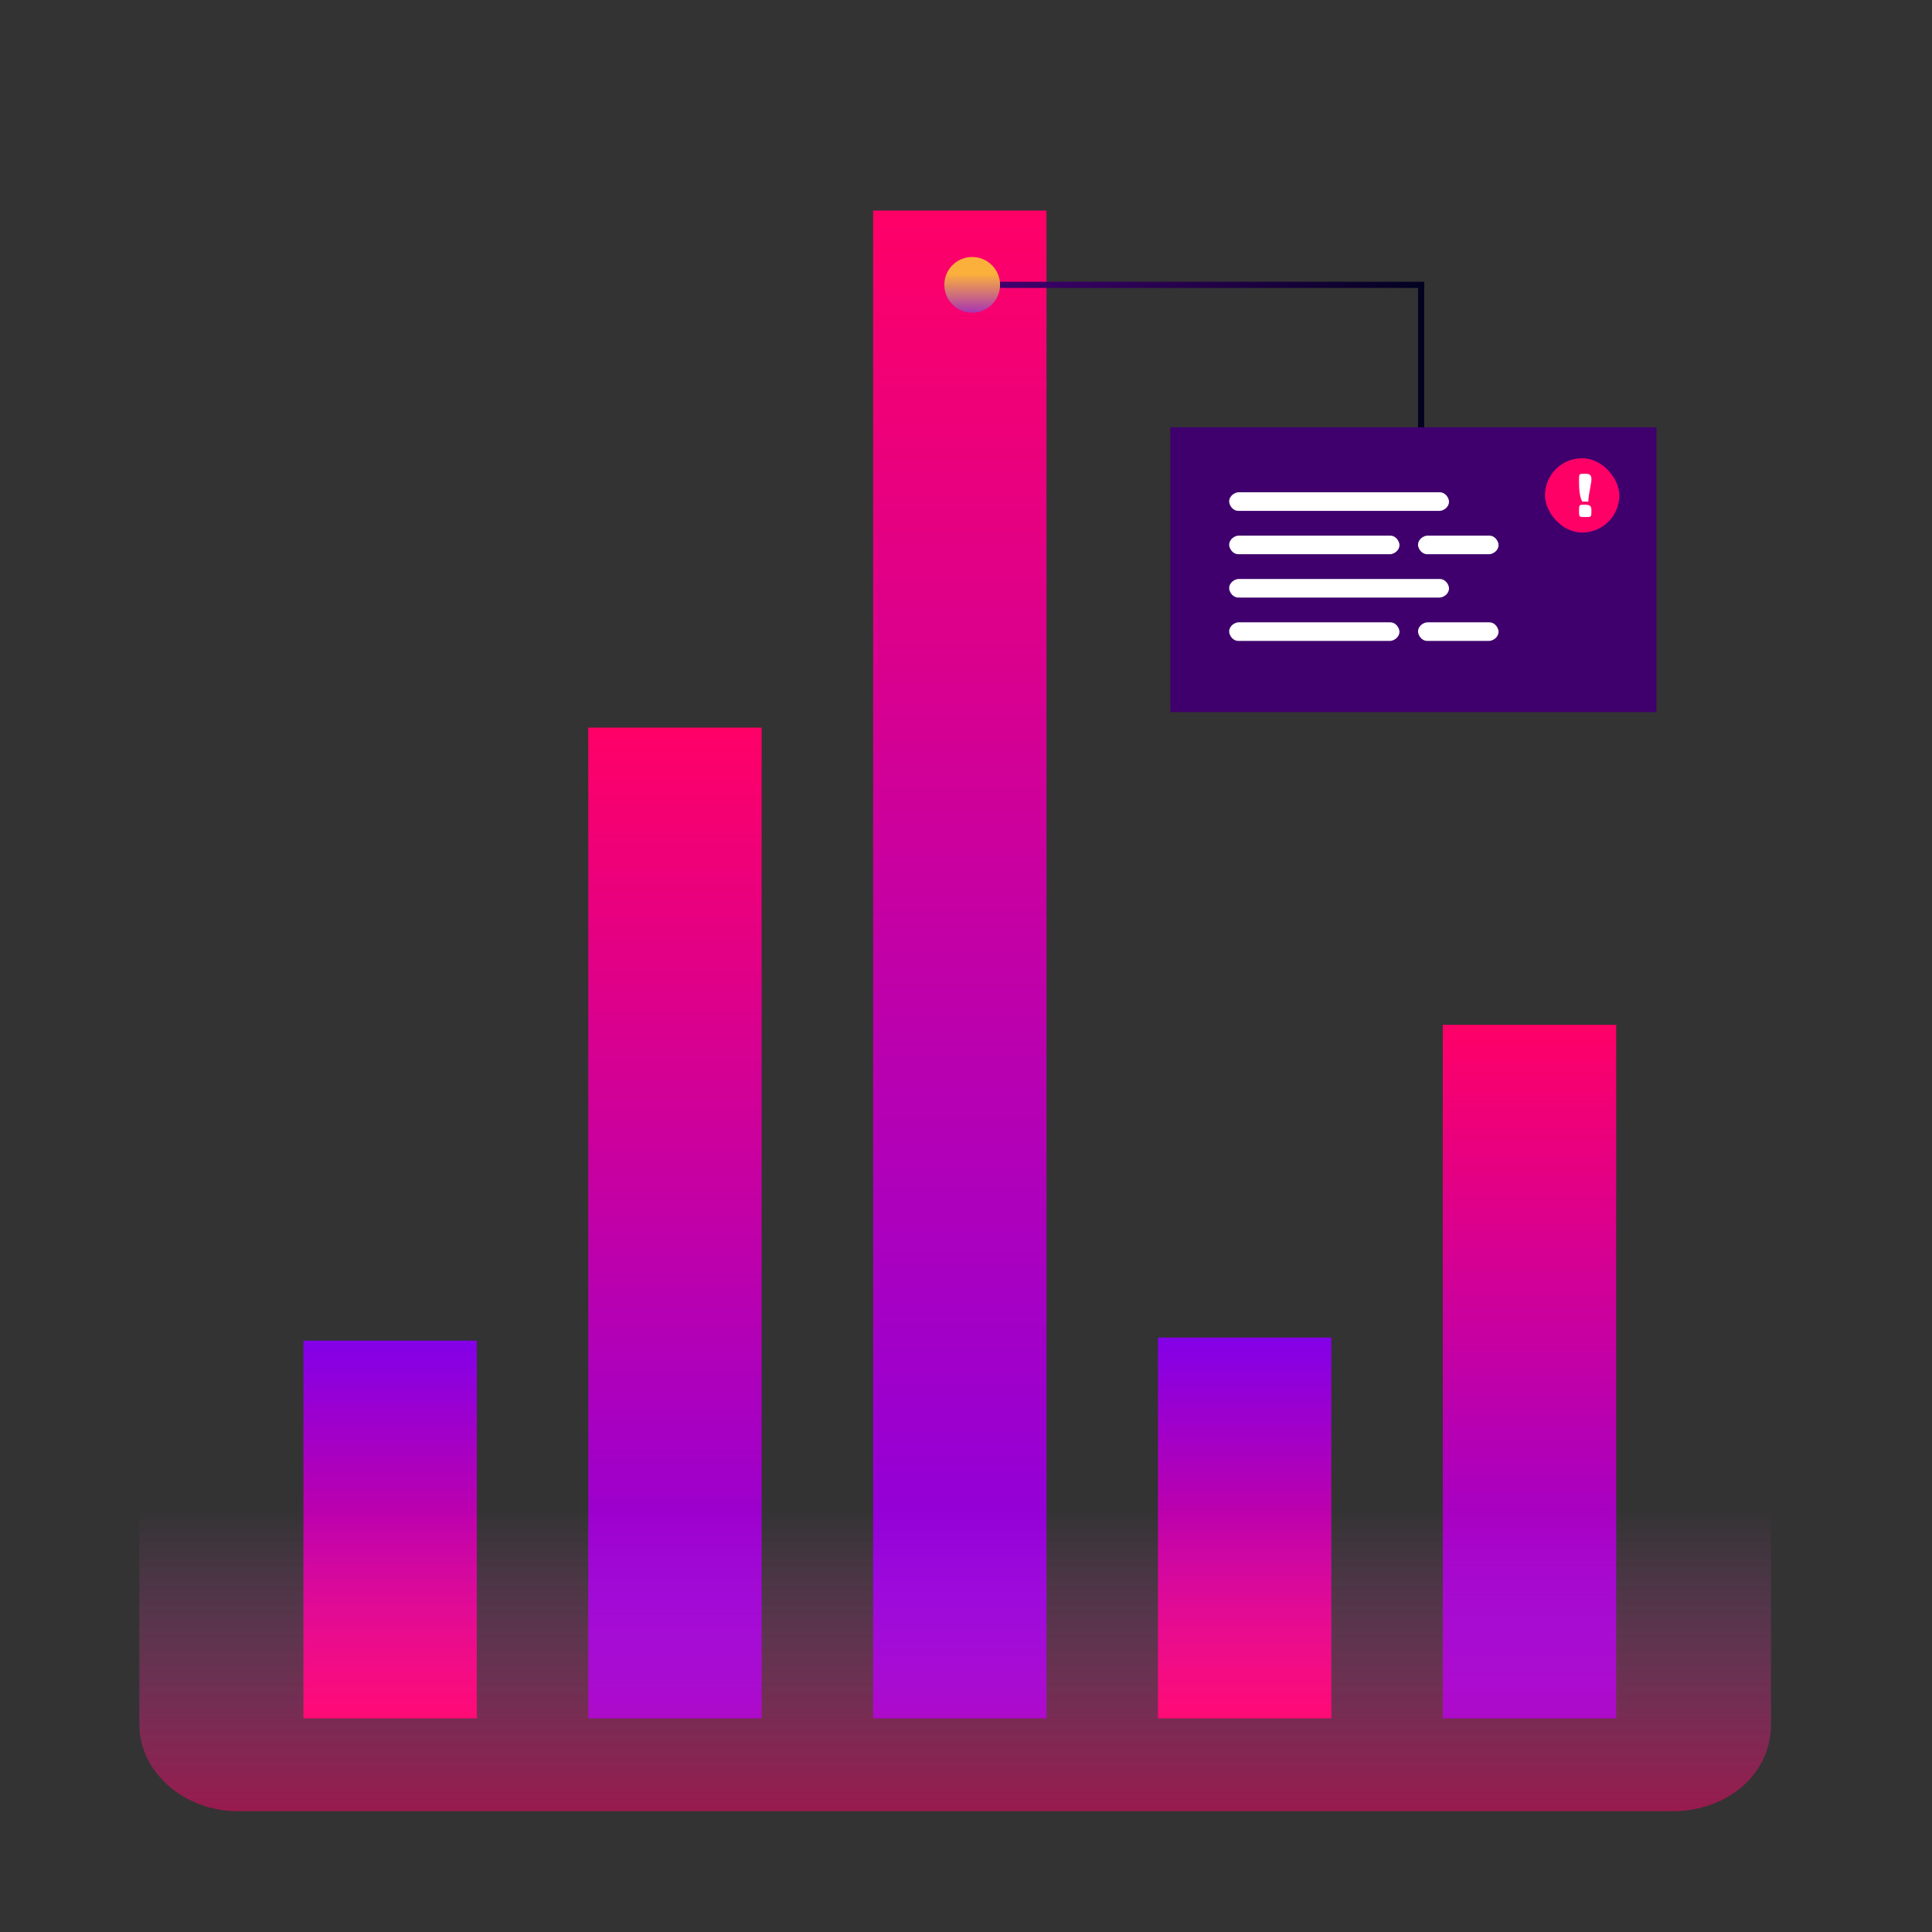
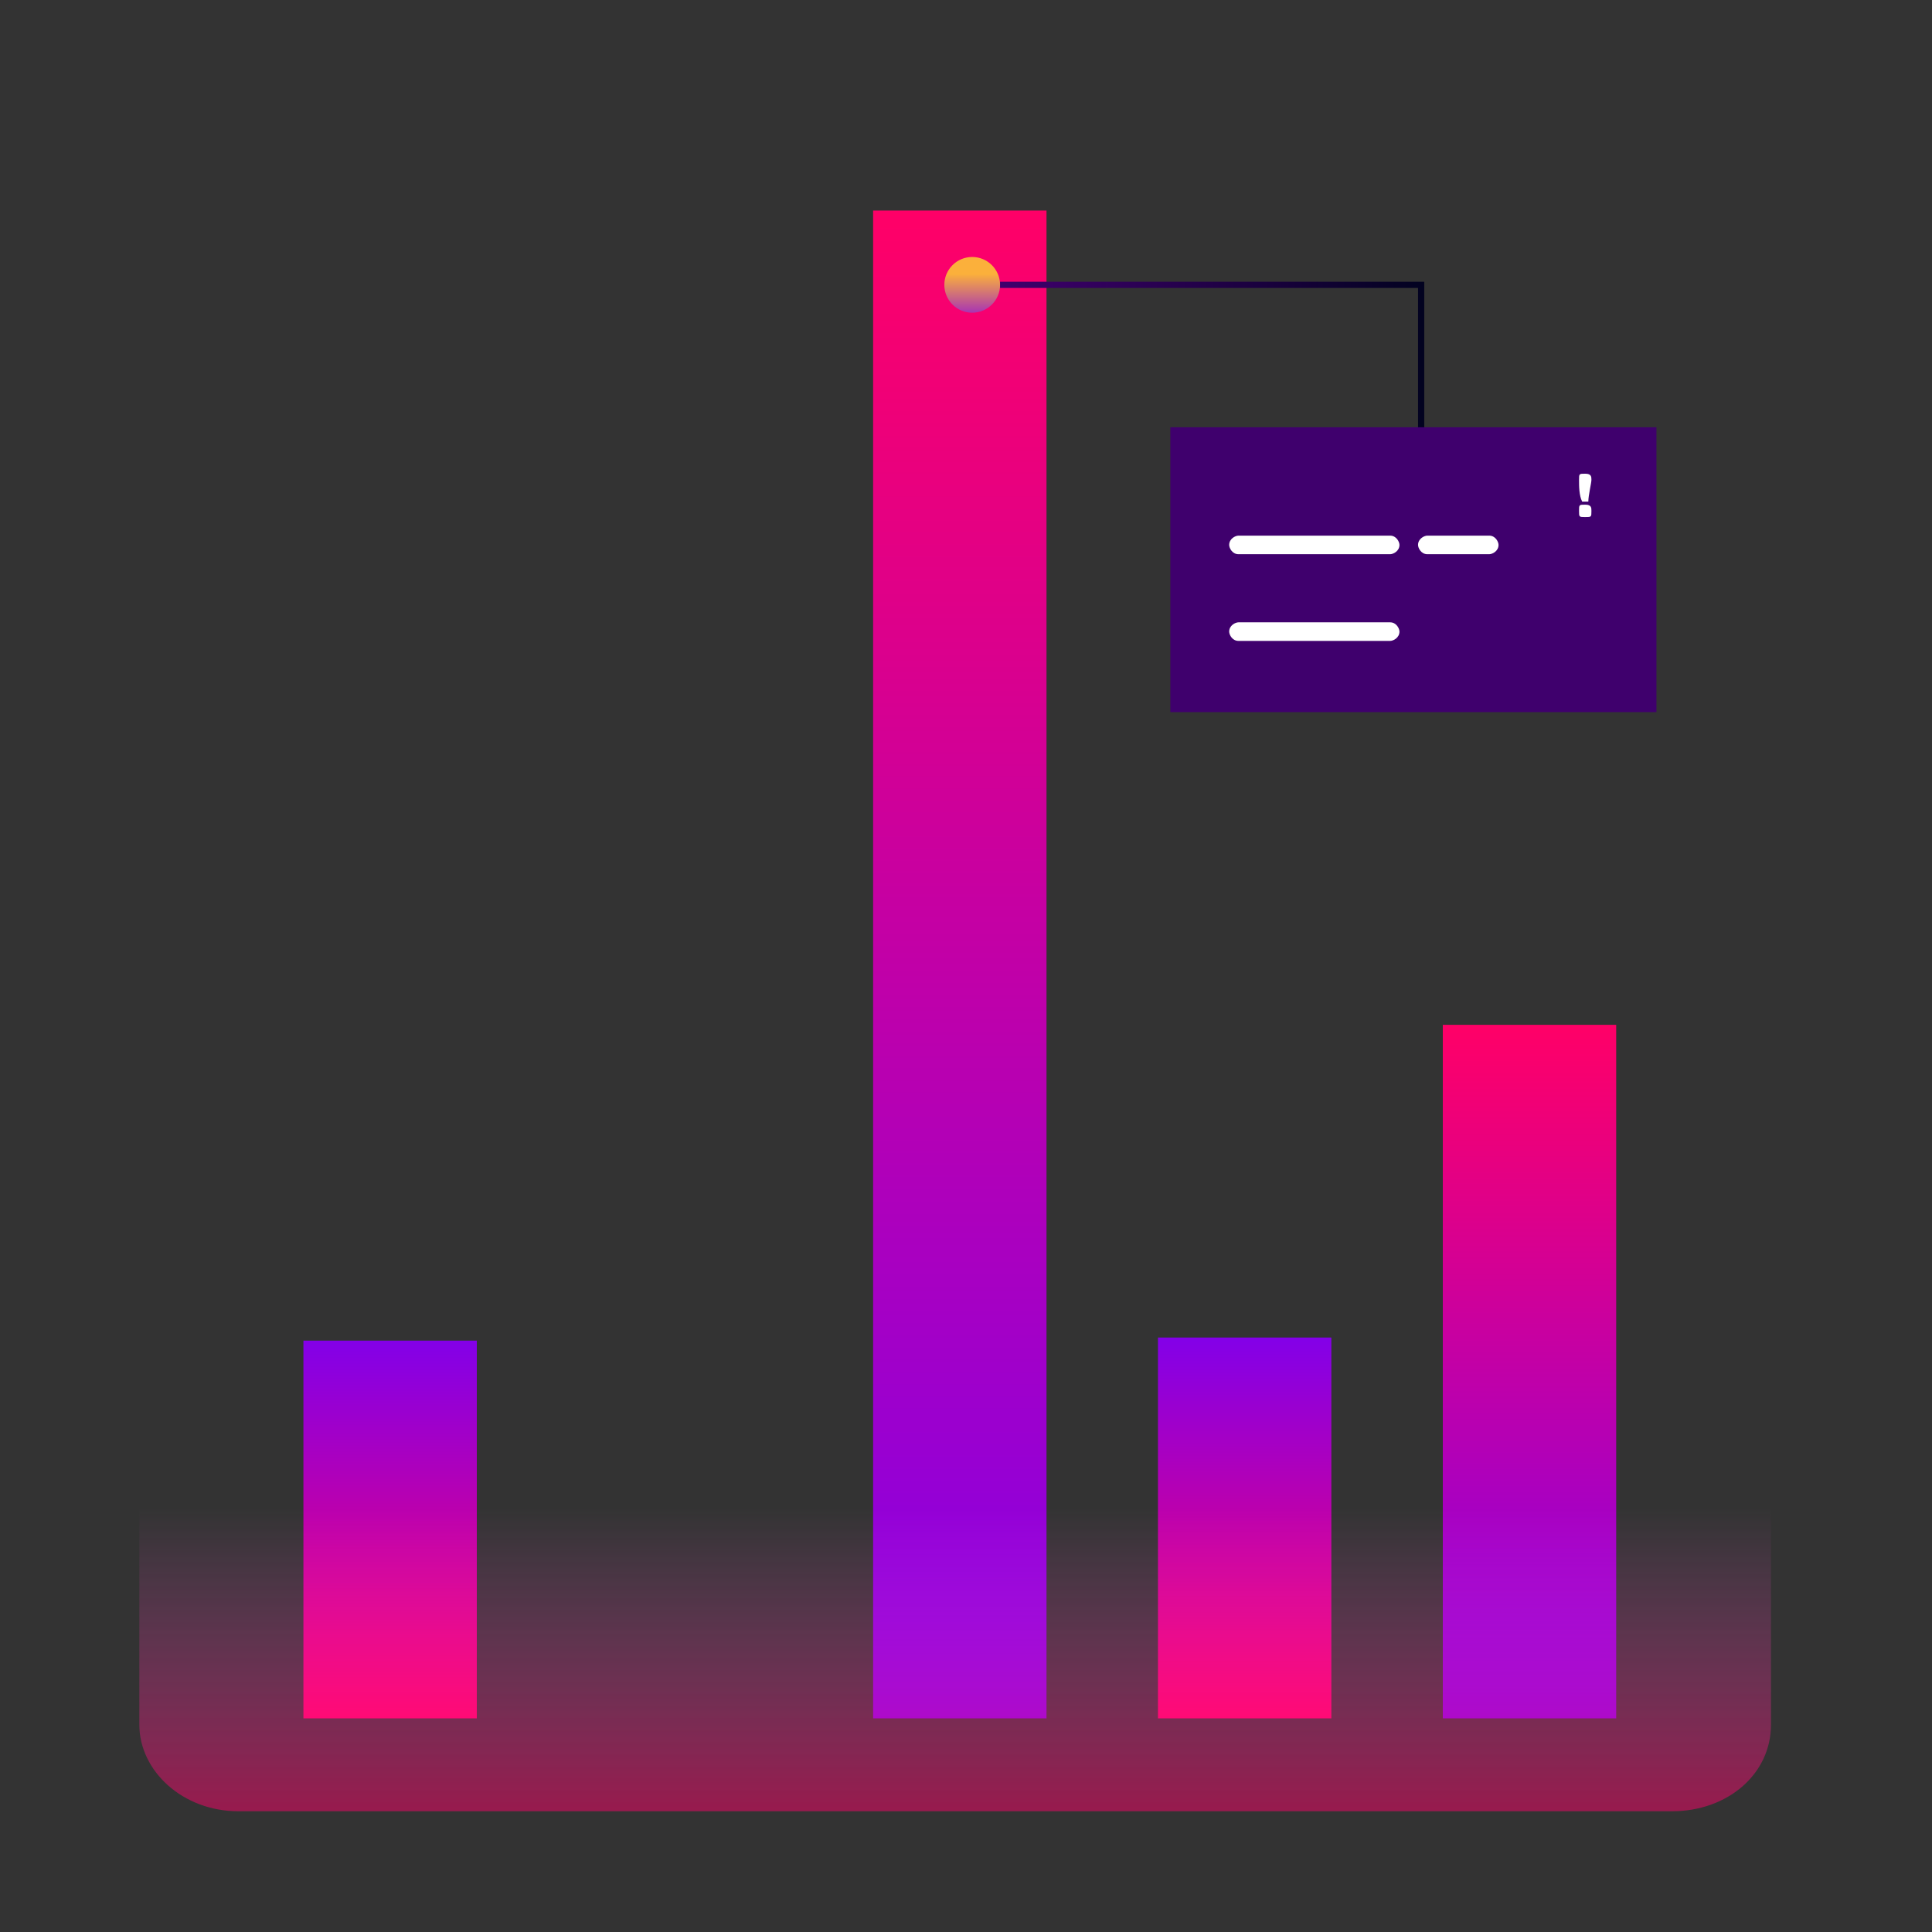
<svg xmlns="http://www.w3.org/2000/svg" xmlns:xlink="http://www.w3.org/1999/xlink" id="Layer_1" version="1.1" viewBox="0 0 62.4 62.4">
  <rect x="0" y="0" width="62.4" height="62.4" fill="#333333" stroke="none" />
  <defs>
    <style>
      .st0 {
        fill: none;
        stroke: url(#linear-gradient7);
        stroke-miterlimit: 10;
        stroke-width: .2px;
      }

      .st1 {
        fill: #3f006d;
      }

      .st2 {
        fill: #fff;
      }

      .st3 {
        fill: url(#linear-gradient1);
      }

      .st3, .st4, .st5, .st6, .st7, .st8, .st9 {
        isolation: isolate;
      }

      .st4 {
        fill: url(#linear-gradient2);
      }

      .st5 {
        fill: url(#linear-gradient4);
      }

      .st6 {
        fill: url(#linear-gradient6);
      }

      .st7 {
        fill: url(#linear-gradient3);
      }

      .st10 {
        fill: #ff0067;
      }

      .st8 {
        fill: url(#linear-gradient);
      }

      .st9 {
        fill: url(#linear-gradient5);
        opacity: .5;
      }
    </style>
    <linearGradient id="linear-gradient" x1="573.8" y1="-2580.4" x2="573.8" y2="-2568.2" gradientTransform="translate(586.4 2623.7) rotate(-180) scale(1 -1)" gradientUnits="userSpaceOnUse">
      <stop offset="0" stop-color="#8300e8" />
      <stop offset="1" stop-color="#ff0067" />
    </linearGradient>
    <linearGradient id="linear-gradient1" x1="21.8" y1="8.5" x2="21.8" y2="40.5" gradientTransform="translate(0 64) scale(1 -1)" xlink:href="#linear-gradient" />
    <linearGradient id="linear-gradient2" x1="31" y1="8.5" x2="31" y2="57.2" gradientTransform="translate(0 64) scale(1 -1)" xlink:href="#linear-gradient" />
    <linearGradient id="linear-gradient3" x1="661" y1="-2594.5" x2="661" y2="-2582.2" gradientTransform="translate(701.2 2637.7) rotate(-180) scale(1 -1)" xlink:href="#linear-gradient" />
    <linearGradient id="linear-gradient4" x1="49.4" y1="8.5" x2="49.4" y2="30.9" gradientTransform="translate(0 64) scale(1 -1)" xlink:href="#linear-gradient" />
    <linearGradient id="linear-gradient5" x1="30.8" y1="5.4" x2="30.8" y2="15.3" gradientTransform="translate(0 64) scale(1 -1)" gradientUnits="userSpaceOnUse">
      <stop offset="0" stop-color="#ff0067" />
      <stop offset="1" stop-color="#ff60ea" stop-opacity="0" />
    </linearGradient>
    <linearGradient id="linear-gradient6" x1="-69.5" y1="248.8" x2="-67.5" y2="248.8" gradientTransform="translate(255.4 71.4) rotate(90) scale(.9)" gradientUnits="userSpaceOnUse">
      <stop offset="0" stop-color="#fbb03b" />
      <stop offset="1" stop-color="#8300e8" />
    </linearGradient>
    <linearGradient id="linear-gradient7" x1="32.3" y1="11.7" x2="46" y2="11.7" gradientUnits="userSpaceOnUse">
      <stop offset="0" stop-color="#3f006d" />
      <stop offset="1" stop-color="#020220" />
    </linearGradient>
  </defs>
  <rect class="st8" x="9.8" y="43.3" width="5.6" height="12.2" />
-   <rect class="st3" x="19" y="23.5" width="5.6" height="32" />
  <rect class="st4" x="28.2" y="6.8" width="5.6" height="48.7" />
  <rect class="st7" x="37.4" y="43.2" width="5.6" height="12.3" />
  <rect class="st5" x="46.6" y="33.1" width="5.6" height="22.4" />
  <path class="st9" d="M57.2,48.7v7c0,1.6-1.4,2.8-3.2,2.8H7.7c-1.8,0-3.2-1.3-3.2-2.8v-7h52.7Z" />
  <circle class="st6" cx="31.4" cy="9.2" r=".9" />
  <polyline class="st0" points="45.9 14.2 45.9 9.2 32.3 9.2" />
  <rect class="st1" x="37.8" y="13.8" width="15.7" height="9.2" />
-   <path class="st2" d="M40,15.9h6.5c.2,0,.3.2.3.3h0c0,.2-.2.3-.3.3h-6.5c-.2,0-.3-.2-.3-.3h0c0-.2.2-.3.3-.3Z" />
  <path class="st2" d="M40,17.3h4.9c.2,0,.3.2.3.3h0c0,.2-.2.3-.3.3h-4.9c-.2,0-.3-.2-.3-.3h0c0-.2.2-.3.3-.3Z" />
  <path class="st2" d="M46.1,17.3h2c.2,0,.3.2.3.3h0c0,.2-.2.3-.3.3h-2c-.2,0-.3-.2-.3-.3h0c0-.2.2-.3.3-.3Z" />
-   <path class="st2" d="M40,18.7h6.5c.2,0,.3.2.3.3h0c0,.2-.2.3-.3.3h-6.5c-.2,0-.3-.2-.3-.3h0c0-.2.2-.3.3-.3Z" />
  <path class="st2" d="M40,20.1h4.9c.2,0,.3.2.3.3h0c0,.2-.2.3-.3.3h-4.9c-.2,0-.3-.2-.3-.3h0c0-.2.2-.3.3-.3Z" />
-   <path class="st2" d="M46.1,20.1h2c.2,0,.3.2.3.3h0c0,.2-.2.3-.3.3h-2c-.2,0-.3-.2-.3-.3h0c0-.2.2-.3.3-.3Z" />
-   <rect class="st10" x="49.9" y="14.8" width="2.4" height="2.4" rx="1.2" ry="1.2" />
  <path class="st2" d="M51.4,15.5c0-.1,0-.2-.2-.2s-.2,0-.2.2,0,.5.1.7h.2c0-.2.1-.6.1-.7h0ZM51.4,16.5c0-.1,0-.2-.2-.2s-.2,0-.2.2,0,.2.2.2.2,0,.2-.2Z" />
</svg>